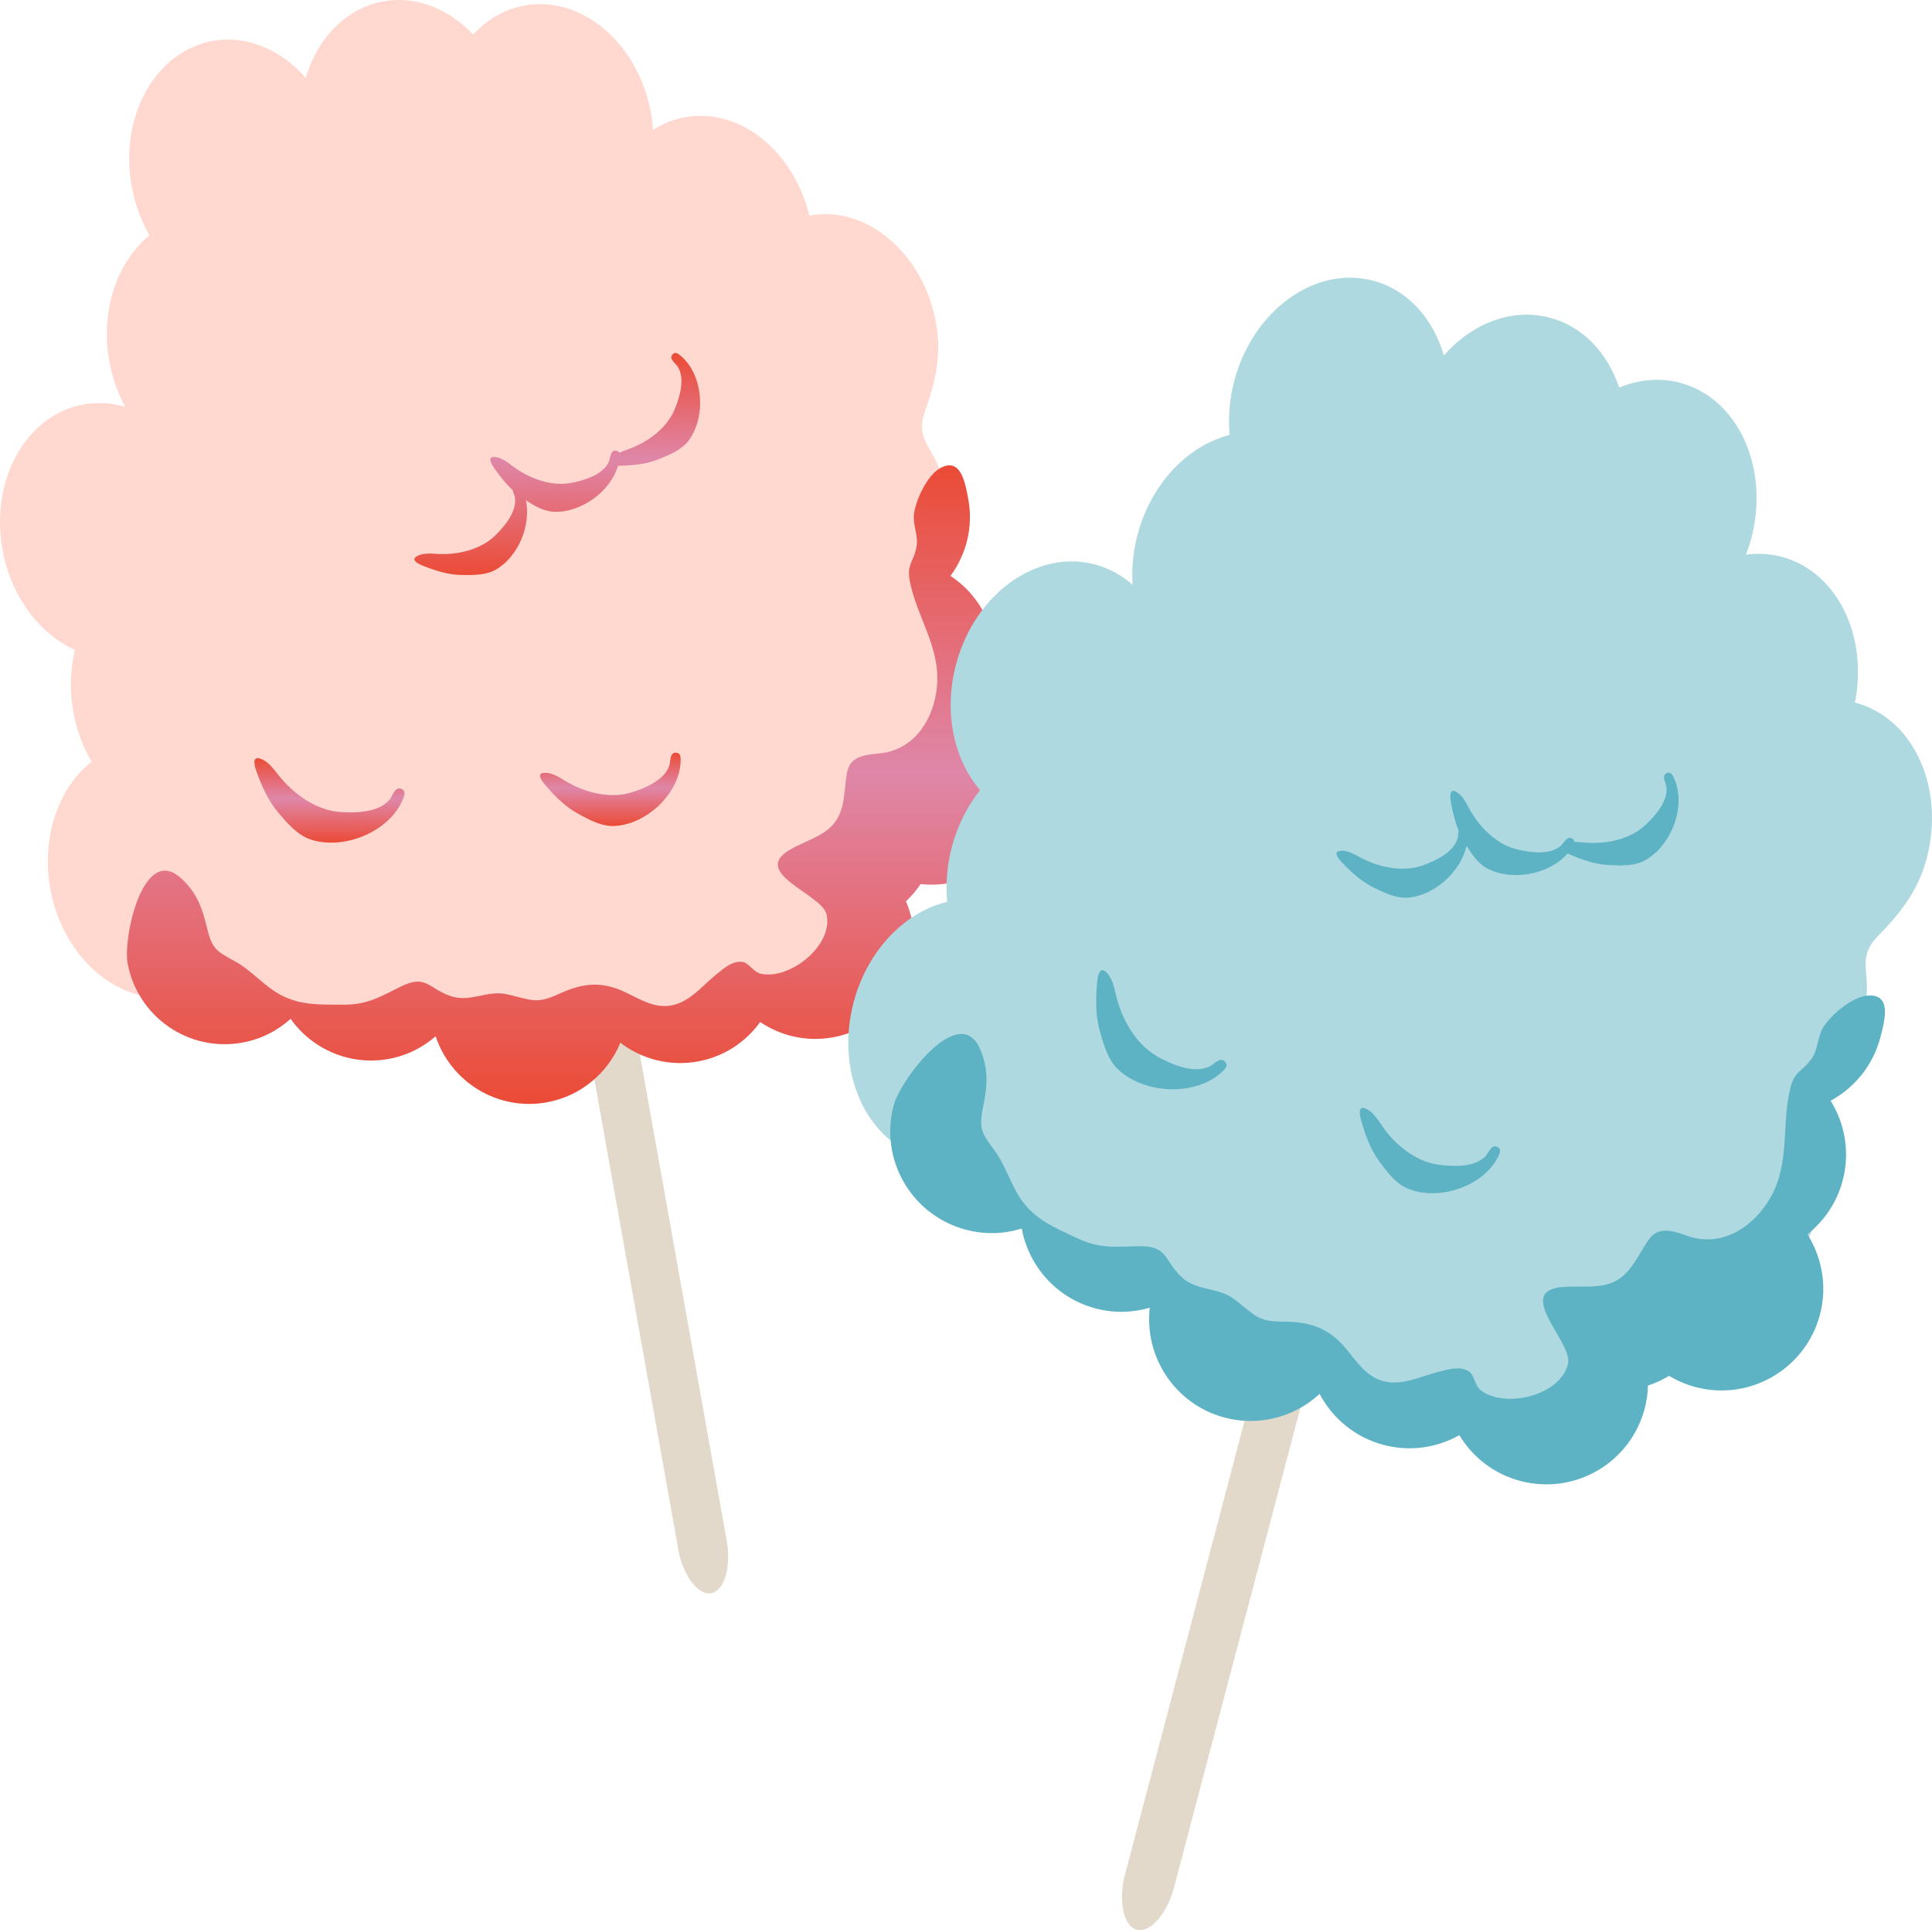
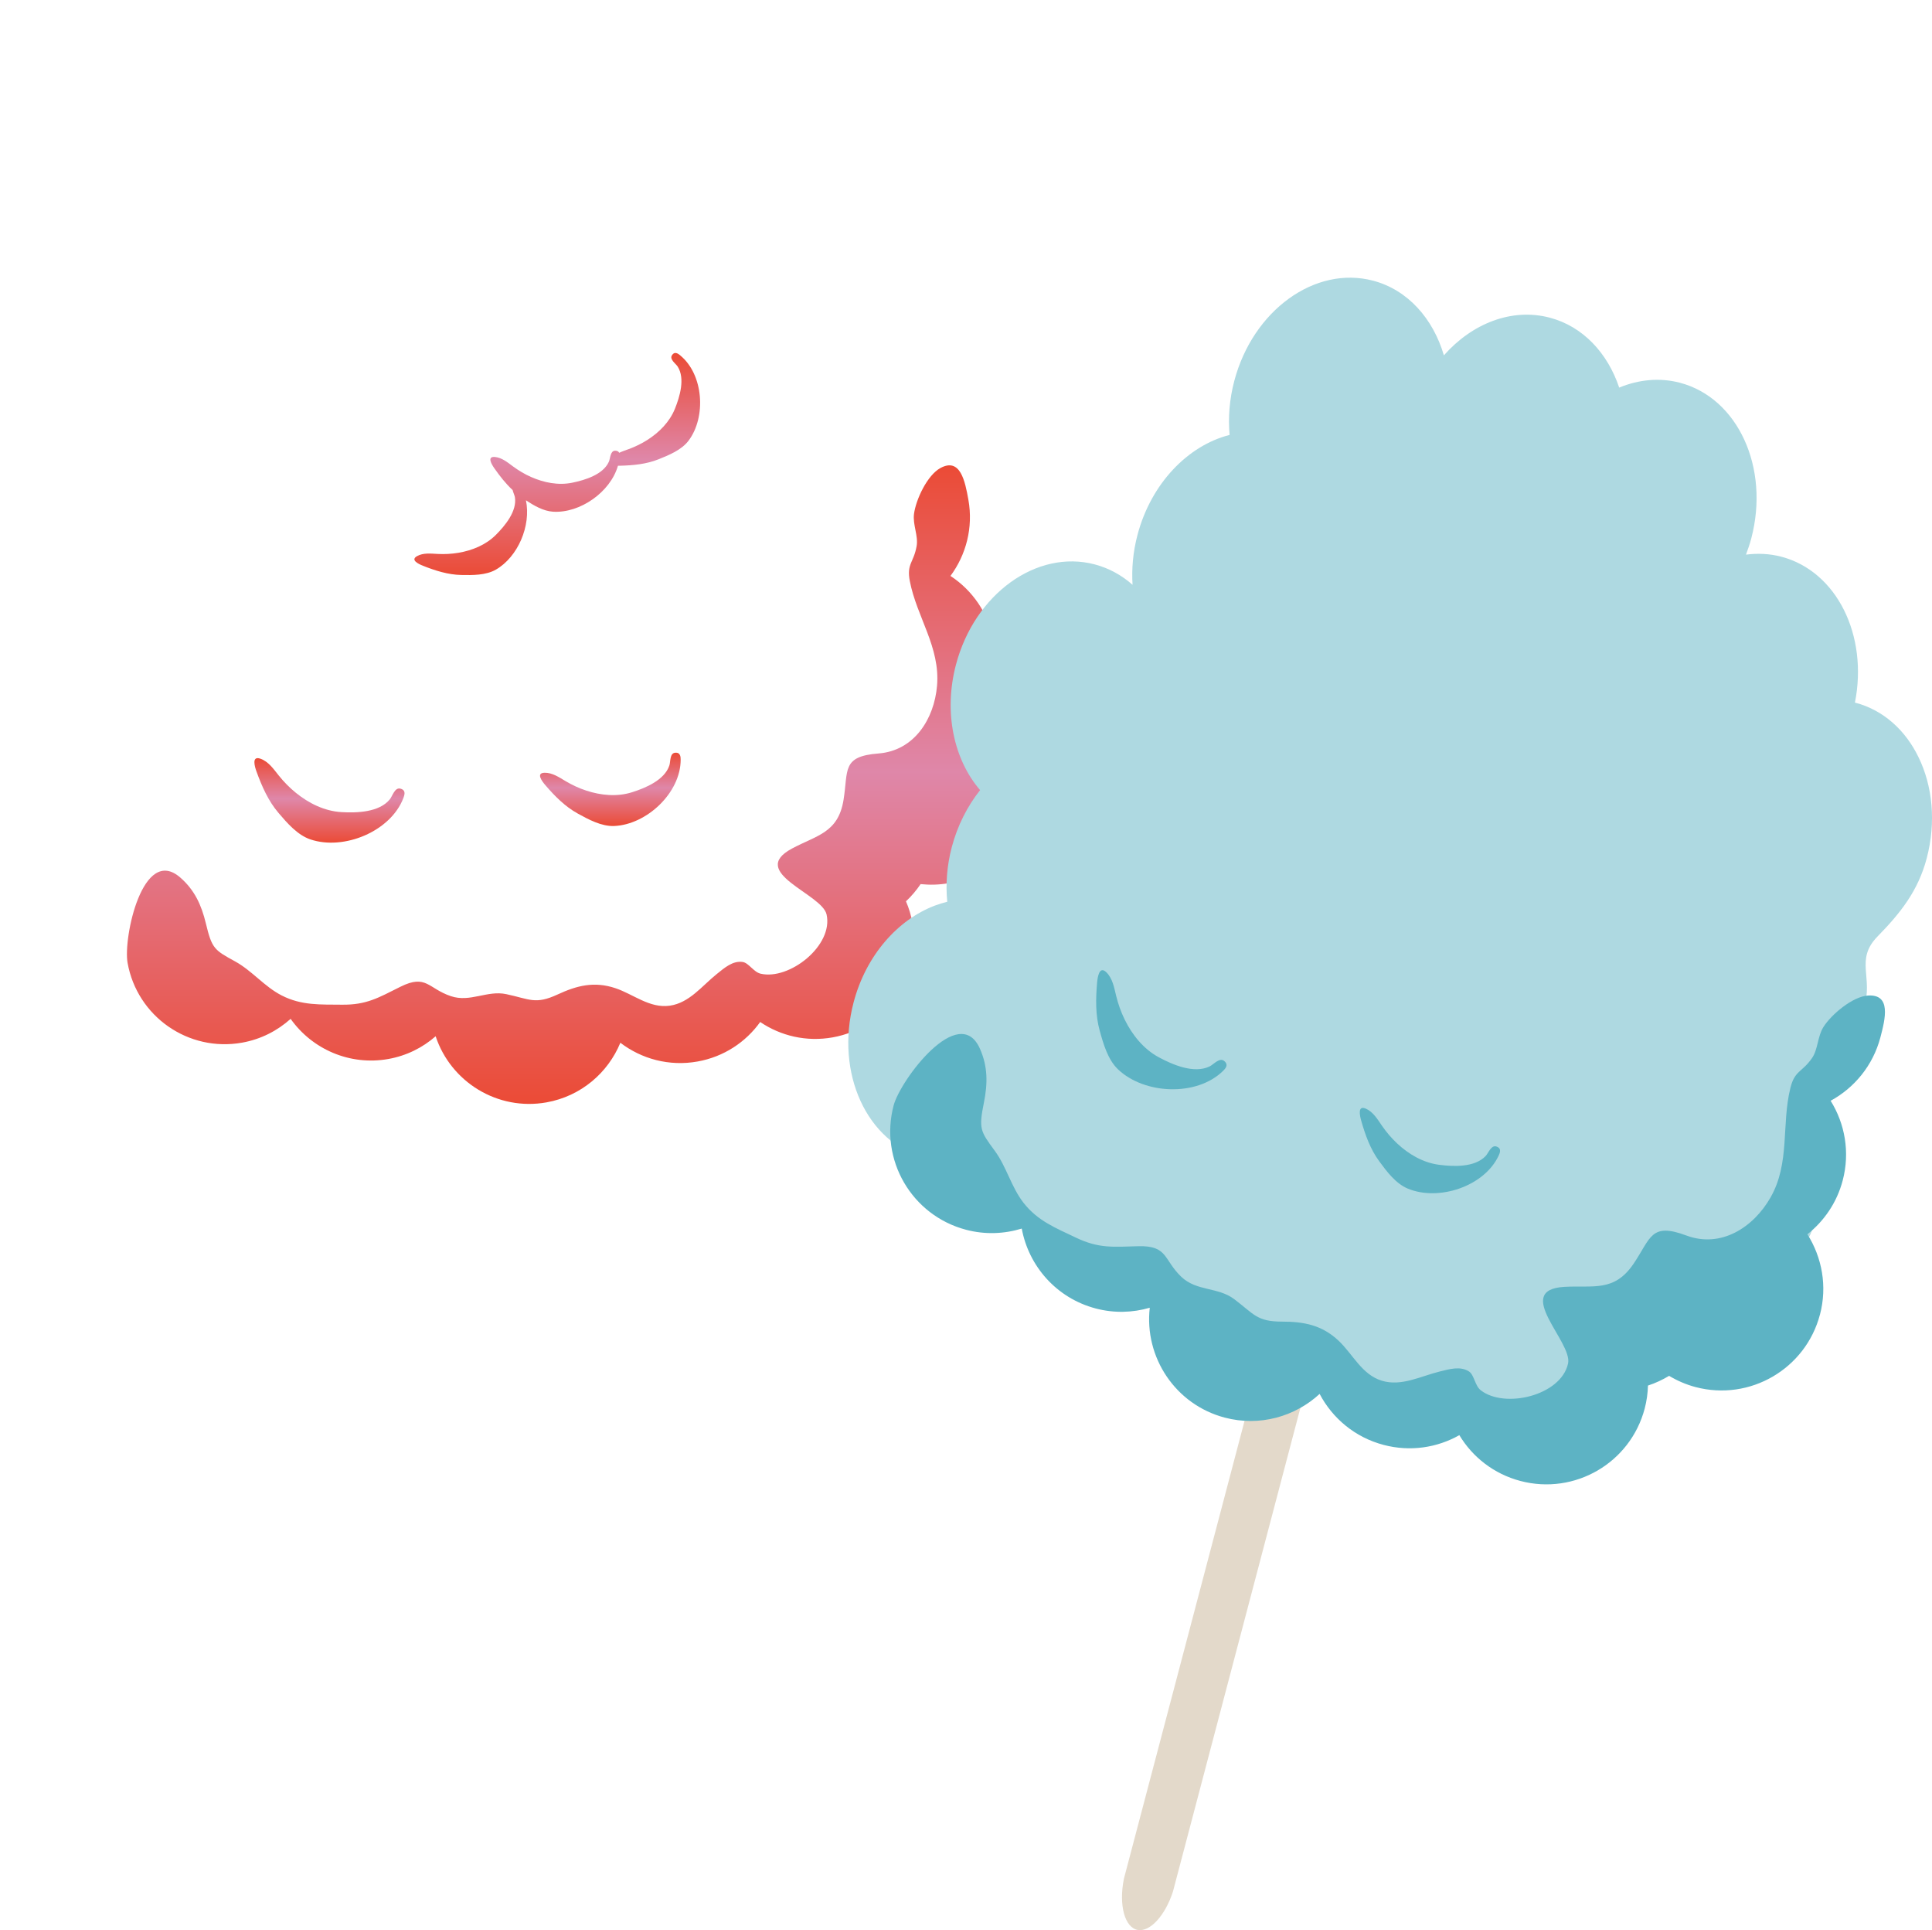
<svg xmlns="http://www.w3.org/2000/svg" xmlns:xlink="http://www.w3.org/1999/xlink" id="_レイヤー_2" data-name="レイヤー 2" viewBox="0 0 149.69 149.52">
  <defs>
    <style>
      .cls-1 {
        fill: url(#_名称未設定グラデーション_55-4);
      }

      .cls-1, .cls-2, .cls-3, .cls-4, .cls-5, .cls-6, .cls-7, .cls-8 {
        stroke-width: 0px;
      }

      .cls-2 {
        fill: url(#_名称未設定グラデーション_55-2);
      }

      .cls-3 {
        fill: url(#_名称未設定グラデーション_55-3);
      }

      .cls-4 {
        fill: url(#_名称未設定グラデーション_55);
      }

      .cls-5 {
        fill: #ffd8d0;
      }

      .cls-6 {
        fill: #5db3c4;
      }

      .cls-7 {
        fill: #aed9e1;
      }

      .cls-8 {
        fill: #e3d9ca;
      }
    </style>
    <linearGradient id="_名称未設定グラデーション_55" data-name="名称未設定グラデーション 55" x1="43.176" y1="44.545" x2="43.176" y2="27.344" gradientUnits="userSpaceOnUse">
      <stop offset="0" stop-color="#eb4b36" />
      <stop offset=".52" stop-color="#df87a9" />
      <stop offset="1" stop-color="#eb4b36" />
    </linearGradient>
    <linearGradient id="_名称未設定グラデーション_55-2" data-name="名称未設定グラデーション 55" x1="47.289" y1="63.989" x2="47.289" y2="58.309" xlink:href="#_名称未設定グラデーション_55" />
    <linearGradient id="_名称未設定グラデーション_55-3" data-name="名称未設定グラデーション 55" x1="25.527" y1="65.278" x2="25.527" y2="58.731" xlink:href="#_名称未設定グラデーション_55" />
    <linearGradient id="_名称未設定グラデーション_55-4" data-name="名称未設定グラデーション 55" x1="44.817" y1="85.516" x2="44.817" y2="36.051" xlink:href="#_名称未設定グラデーション_55" />
  </defs>
  <g id="il">
    <g id="_綿菓子_ピンク_" data-name="綿菓子（ピンク）">
-       <path class="cls-8" d="M56.362,119.677c.23,1.9-.285,3.482-1.181,3.727-.956.261-2.096-1.067-2.571-3.057-5.88-32.932-11.76-65.864-17.641-98.796l3.752-.67,17.641,98.796Z" />
      <g>
-         <path class="cls-5" d="M73.74,46.089c-.135-.167-.276-.331-.423-.493-.866-.956-1.007-.741-.898-2.001.087-1.004.6-2.023.678-3.091.078-1.062.018-2.172-.117-3.254-.301-2.398-2.159-2.994-1.334-5.321.821-2.317,1.324-4.395.88-6.882-.498-2.788-1.904-5.131-3.755-6.633-1.74-1.427-3.883-2.105-6.035-1.721l-.031.005c-1.216-5.003-5.39-8.377-9.627-7.62-.901.161-1.731.506-2.486.978-.03-.419-.073-.844-.149-1.27-.966-5.409-5.348-9.155-9.792-8.361-1.565.279-2.924,1.096-3.989,2.253-1.878-1.984-4.402-3.027-6.949-2.572-2.91.52-5.115,2.855-6.028,5.919-1.897-2.161-4.533-3.326-7.193-2.851-4.444.793-7.259,5.824-6.293,11.233.25,1.402.732,2.691,1.387,3.825-2.498,2.034-3.824,5.785-3.118,9.739.231,1.295.664,2.491,1.241,3.552-1.037-.31-2.13-.39-3.225-.195-4.444.793-7.26,5.817-6.294,11.226.654,3.664,2.875,6.554,5.615,7.794-.355,1.486-.425,3.118-.127,4.787.254,1.425.752,2.727,1.42,3.866-.254.203-.499.427-.729.657-2.08,2.132-3.12,5.565-2.477,9.168.966,5.409,5.347,9.147,9.79,8.354,1.558-.278,2.906-1.085,3.973-2.234-.951,1.024,5.068,4.175,5.808,4.312,2.798.515,5.105-1.396,7.822-1.349,1.077.019,2.671,1.281,3.738,1.922,2.242,1.347,5.048,3.575,7.706,2.521,1.493-.592,1.866-3.338,3.127-3.436.494-.038,2.015,1.195,2.64,1.379,1.039.306,2.132.383,3.2.193,2.178-.389,3.962-1.792,5.101-3.764,1.752,1.456,3.911,2.155,6.089,1.766,4.443-.793,7.26-5.817,6.294-11.226-.136-.762-.343-1.487-.609-2.179.446-.504.836-1.069,1.166-1.678.765.123,1.542.134,2.324-.006,3.289-.587,3.962-3.015,4.284-6.04.428-4.011-.011-8.062-2.607-11.269Z" />
        <path class="cls-4" d="M52.699,27.525c-.078-.064-.164-.127-.253-.159-.13-.047-.265-.028-.384.157-.206.318.296.64.445.876.587.925.162,2.33-.213,3.264-.409,1.019-1.218,1.833-2.133,2.416-.452.288-.936.523-1.439.708-.243.089-.505.175-.748.29-.046-.097-.137-.164-.315-.162-.379.004-.371.6-.484.854-.448,1-1.853,1.422-2.838,1.625-1.076.222-2.2-.004-3.192-.444-.49-.217-.953-.492-1.385-.809-.425-.313-.876-.698-1.427-.741-.624-.048-.233.588-.032.876.42.6.879,1.187,1.417,1.688.047.195.151.404.176.551.177,1.081-.763,2.208-1.473,2.92-.775.778-1.838,1.209-2.908,1.389-.529.088-1.066.115-1.601.088-.527-.027-1.116-.1-1.598.168-.547.304.13.619.457.749.945.374,1.939.693,2.963.713.874.017,1.91.031,2.686-.414,1.701-.977,2.741-3.394,2.33-5.373.636.424,1.355.838,2.101.885,2.082.13,4.437-1.51,5.028-3.56.055.001.106 0.0.151-.001,1.016-.026,2.055-.121,3.006-.504.81-.326,1.77-.719,2.31-1.433,1.385-1.832,1.169-5.13-.647-6.614Z" />
        <path class="cls-2" d="M52.696,58.531c-.05-.143-.16-.244-.399-.217-.412.046-.338.694-.434.984-.378,1.139-1.864,1.752-2.915,2.081-1.148.359-2.398.236-3.527-.135-.558-.183-1.092-.431-1.597-.73-.498-.295-1.031-.665-1.635-.651-.685.016-.189.666.062.958.726.844,1.527,1.659,2.51,2.2.838.461,1.836,1.003,2.815.966,2.513-.095,5.161-2.563,5.161-5.132,0-.11-.006-.227-.04-.325Z" />
        <path class="cls-3" d="M31.342,61.467c.004-.164-.068-.309-.321-.374-.436-.112-.61.574-.819.83-.822,1.008-2.562,1.059-3.755.988-1.301-.077-2.521-.683-3.522-1.493-.495-.401-.941-.857-1.338-1.354-.391-.49-.789-1.071-1.407-1.289-.7-.247-.448.603-.306.995.411,1.134.909,2.269,1.698,3.195.672.79,1.475,1.723,2.481,2.062,2.583.871,6.216-.613,7.204-3.215.042-.111.081-.233.084-.345Z" />
        <path class="cls-1" d="M79.679,59.539c.743,4.159-2.029,8.135-6.188,8.878-.732.131-1.455.145-2.163.072-.325.481-.704.93-1.134,1.333.227.528.399,1.083.504,1.669.743,4.159-2.024,8.128-6.183,8.871-2.038.364-4.028-.115-5.616-1.191-1.118,1.56-2.818,2.697-4.857,3.061-2.197.392-4.333-.199-5.977-1.453-.962,2.329-3.05,4.141-5.721,4.618-3.784.676-7.413-1.572-8.591-5.121-1.009.881-2.251,1.508-3.663,1.76-3.005.536-5.916-.769-7.572-3.109-1.026.921-2.304,1.584-3.763,1.844-4.159.743-8.128-2.024-8.871-6.183-.35-1.962,1.184-9.138,4.086-6.606,1.109.968,1.637,2.127,1.979,3.547.473,1.963.65,2.062,2.266,2.948,1.314.72,2.261,1.946,3.605,2.635,1.551.796,3.022.698,4.668.718,1.922.024,2.84-.545,4.536-1.389,2.007-.998,2.137.129,3.905.727,1.501.508,2.809-.472,4.301-.154,1.819.388,2.248.824,3.972.025,1.488-.69,2.828-1.037,4.473-.49,1.397.465,2.653,1.576,4.212,1.359,1.521-.212,2.496-1.528,3.648-2.453.593-.476,1.23-1.042,1.998-.936.474.065.851.779,1.396.909,2.217.526,5.655-2.168,5.114-4.588-.36-1.611-6.136-3.251-2.682-5.105,1.92-1.031,3.58-1.207,3.995-3.766.374-2.307-.157-3.378,2.711-3.6,2.77-.215,4.314-2.673,4.534-5.245.256-2.991-1.567-5.307-2.11-8.111-.26-1.34.303-1.419.529-2.711.139-.794-.312-1.655-.204-2.488.143-1.104,1.025-3.003,2.047-3.557,1.544-.837,1.911,1.026,2.167,2.46.386,2.161-.181,4.269-1.389,5.899,1.697,1.111,2.958,2.893,3.344,5.054.303,1.699.013,3.358-.705,4.786,1.722,1.113,3.008,2.902,3.397,5.081Z" />
      </g>
    </g>
    <g id="_綿菓子_青_" data-name="綿菓子（青）">
      <path class="cls-8" d="M90.879,146.535c-.609,1.876-1.777,3.131-2.72,2.972-1.006-.17-1.497-1.906-1.078-3.973,8.785-33.335,17.569-66.671,26.354-100.006l3.798,1.001-26.354,100.006Z" />
      <g>
        <path class="cls-7" d="M141.29,86.688c-.054-.214-.114-.429-.181-.645-.395-1.27-.621-1.129.028-2.26.517-.901,1.438-1.631,1.975-2.595.533-.958.959-2.022,1.301-3.093.759-2.373-.72-3.735,1.06-5.553,1.772-1.81,3.144-3.534,3.807-6.052.744-2.822.445-5.623-.633-7.829-1.008-2.088-2.717-3.652-4.896-4.226l-.032-.008c1.033-5.204-1.406-10.168-5.695-11.299-.912-.24-1.837-.278-2.748-.163.154-.405.297-.821.411-1.252,1.443-5.475-1.029-10.877-5.527-12.063-1.584-.417-3.208-.243-4.706.376-.895-2.669-2.803-4.739-5.381-5.418-2.946-.776-6.02.451-8.201,2.919-.836-2.843-2.796-5.075-5.488-5.784-4.498-1.185-9.311,2.297-10.754,7.772-.374,1.419-.482,2.834-.362,4.177-3.217.818-6.083,3.749-7.138,7.752-.345,1.311-.459,2.617-.38,3.859-.835-.74-1.822-1.288-2.93-1.581-4.498-1.185-9.309,2.289-10.752,7.764-.978,3.709-.154,7.374,1.869,9.721-.976,1.236-1.749,2.731-2.195,4.42-.38,1.442-.48,2.876-.349,4.23-.326.079-.651.183-.966.298-2.869,1.091-5.33,3.849-6.291,7.497-1.443,5.475,1.031,10.87,5.529,12.055,1.577.416,3.187.246,4.683-.366-1.333.545,2.927,6.101,3.56,6.549,2.392,1.695,5.378.909,7.897,2.131.999.484,1.942,2.356,2.661,3.417,1.512,2.231,3.169,5.531,6.111,5.698,1.652.094,3.192-2.311,4.413-1.856.479.179,1.366,1.991,1.87,2.434.838.737,1.827,1.283,2.908,1.568,2.205.581,4.481.043,6.401-1.307,1.006,2.121,2.721,3.711,4.926,4.292,4.498,1.185,9.309-2.289,10.752-7.764.203-.771.324-1.539.376-2.301.635-.278,1.245-.637,1.818-1.063.661.447,1.383.793,2.175,1.002,3.329.877,5.011-1.101,6.625-3.789,2.139-3.564,3.486-7.541,2.45-11.665Z" />
-         <path class="cls-6" d="M129.67,60.209c-.045-.093-.099-.19-.168-.259-.101-.101-.236-.141-.427-.02-.33.208-.001.727.036,1.012.147,1.12-.859,2.248-1.614,2.959-.825.775-1.934,1.185-3.041,1.334-.547.074-1.102.083-1.652.037-.266-.022-.548-.056-.825-.054-.002-.11-.057-.213-.224-.288-.356-.16-.607.4-.824.589-.852.741-2.349.525-3.358.288-1.102-.259-2.055-.958-2.791-1.8-.364-.416-.678-.873-.943-1.357-.262-.477-.516-1.033-1.012-1.311-.562-.315-.473.449-.409.806.132.743.307,1.491.593,2.193-.041.203-.034.443-.075.591-.303,1.088-1.67,1.733-2.643,2.091-1.062.391-2.243.333-3.321.037-.533-.146-1.047-.355-1.535-.612-.481-.254-1-.577-1.567-.536-.643.047-.147.635.102.898.721.759,1.512,1.489,2.461,1.952.809.395,1.772.858,2.691.777,2.014-.175,4.034-1.984,4.508-4.012.411.672.903,1.372,1.58,1.739,1.89,1.025,4.803.512,6.245-1.148.051.025.099.046.141.065.961.416,1.974.778,3.029.833.899.046,1.966.096,2.78-.338,2.089-1.112,3.318-4.289,2.264-6.464Z" />
+         <path class="cls-6" d="M129.67,60.209Z" />
        <path class="cls-6" d="M116.222,89.193c.015-.155-.044-.298-.279-.376-.406-.136-.617.502-.833.732-.848.9-2.502.83-3.627.681-1.229-.162-2.344-.819-3.238-1.655-.442-.413-.834-.877-1.177-1.375-.337-.491-.676-1.069-1.247-1.318-.647-.282-.466.541-.358.923.312,1.103.708,2.213,1.392,3.145.584.795,1.281,1.734,2.213,2.124,2.39,1.002,5.936-.158,7.05-2.559.048-.103.093-.215.103-.321Z" />
        <path class="cls-6" d="M94.986,82.677c.075-.152.07-.318-.138-.488-.359-.294-.819.272-1.125.421-1.205.586-2.854-.122-3.938-.705-1.183-.637-2.061-1.732-2.645-2.923-.289-.589-.508-1.209-.663-1.846-.153-.627-.274-1.343-.756-1.815-.547-.535-.68.369-.718.797-.108,1.238-.134,2.515.201,3.723.286,1.03.631,2.25,1.425,3.003,2.037,1.934,6.077,2.123,8.129.118.088-.086.177-.182.228-.286Z" />
        <path class="cls-6" d="M141.008,101.837c-1.109,4.21-5.425,6.725-9.634,5.616-.741-.195-1.423-.495-2.053-.871-.513.309-1.062.564-1.638.754-.016.592-.097,1.186-.253,1.779-1.109,4.21-5.417,6.721-9.627,5.611-2.063-.544-3.715-1.854-4.734-3.549-1.721.973-3.804,1.299-5.868.755-2.223-.586-3.964-2.066-4.957-3.95-1.91,1.76-4.647,2.548-7.351,1.836-3.83-1.009-6.248-4.684-5.81-8.512-1.326.386-2.758.433-4.187.057-3.042-.801-5.197-3.284-5.731-6.19-1.359.416-2.841.481-4.317.092-4.21-1.109-6.721-5.417-5.611-9.627.523-1.986,5.07-8.029,6.685-4.403.617,1.386.608,2.698.312,4.174-.409,2.041-.286,2.21.84,3.739.916,1.243,1.27,2.799,2.227,4.027,1.105,1.417,2.522,1.962,4.052,2.696,1.786.856,2.891.722,4.843.669,2.309-.063,1.942,1.048,3.335,2.374,1.183,1.126,2.83.777,4.088,1.721,1.532,1.152,1.744,1.745,3.703,1.746,1.69.001,3.093.256,4.394,1.482,1.104,1.04,1.796,2.624,3.348,3.097,1.514.461,2.996-.346,4.474-.711.761-.188,1.602-.44,2.274-.009.415.267.457,1.097.911,1.455,1.844,1.453,6.227.426,6.77-2.071.362-1.662-4.326-5.699-.294-5.935,2.242-.131,3.87.424,5.367-1.788,1.35-1.994,1.318-3.226,4.095-2.19,2.682,1.001,5.192-.627,6.513-2.937,1.536-2.685.837-5.64,1.545-8.497.339-1.365.898-1.195,1.671-2.304.475-.682.426-1.682.888-2.414.612-.97,2.26-2.363,3.456-2.438,1.806-.113,1.342,1.788.959,3.239-.577,2.188-2.02,3.913-3.856,4.913,1.105,1.775,1.511,3.987.934,6.175-.453,1.72-1.444,3.145-2.734,4.168,1.127,1.787,1.554,4.018.973,6.223Z" />
      </g>
    </g>
  </g>
</svg>